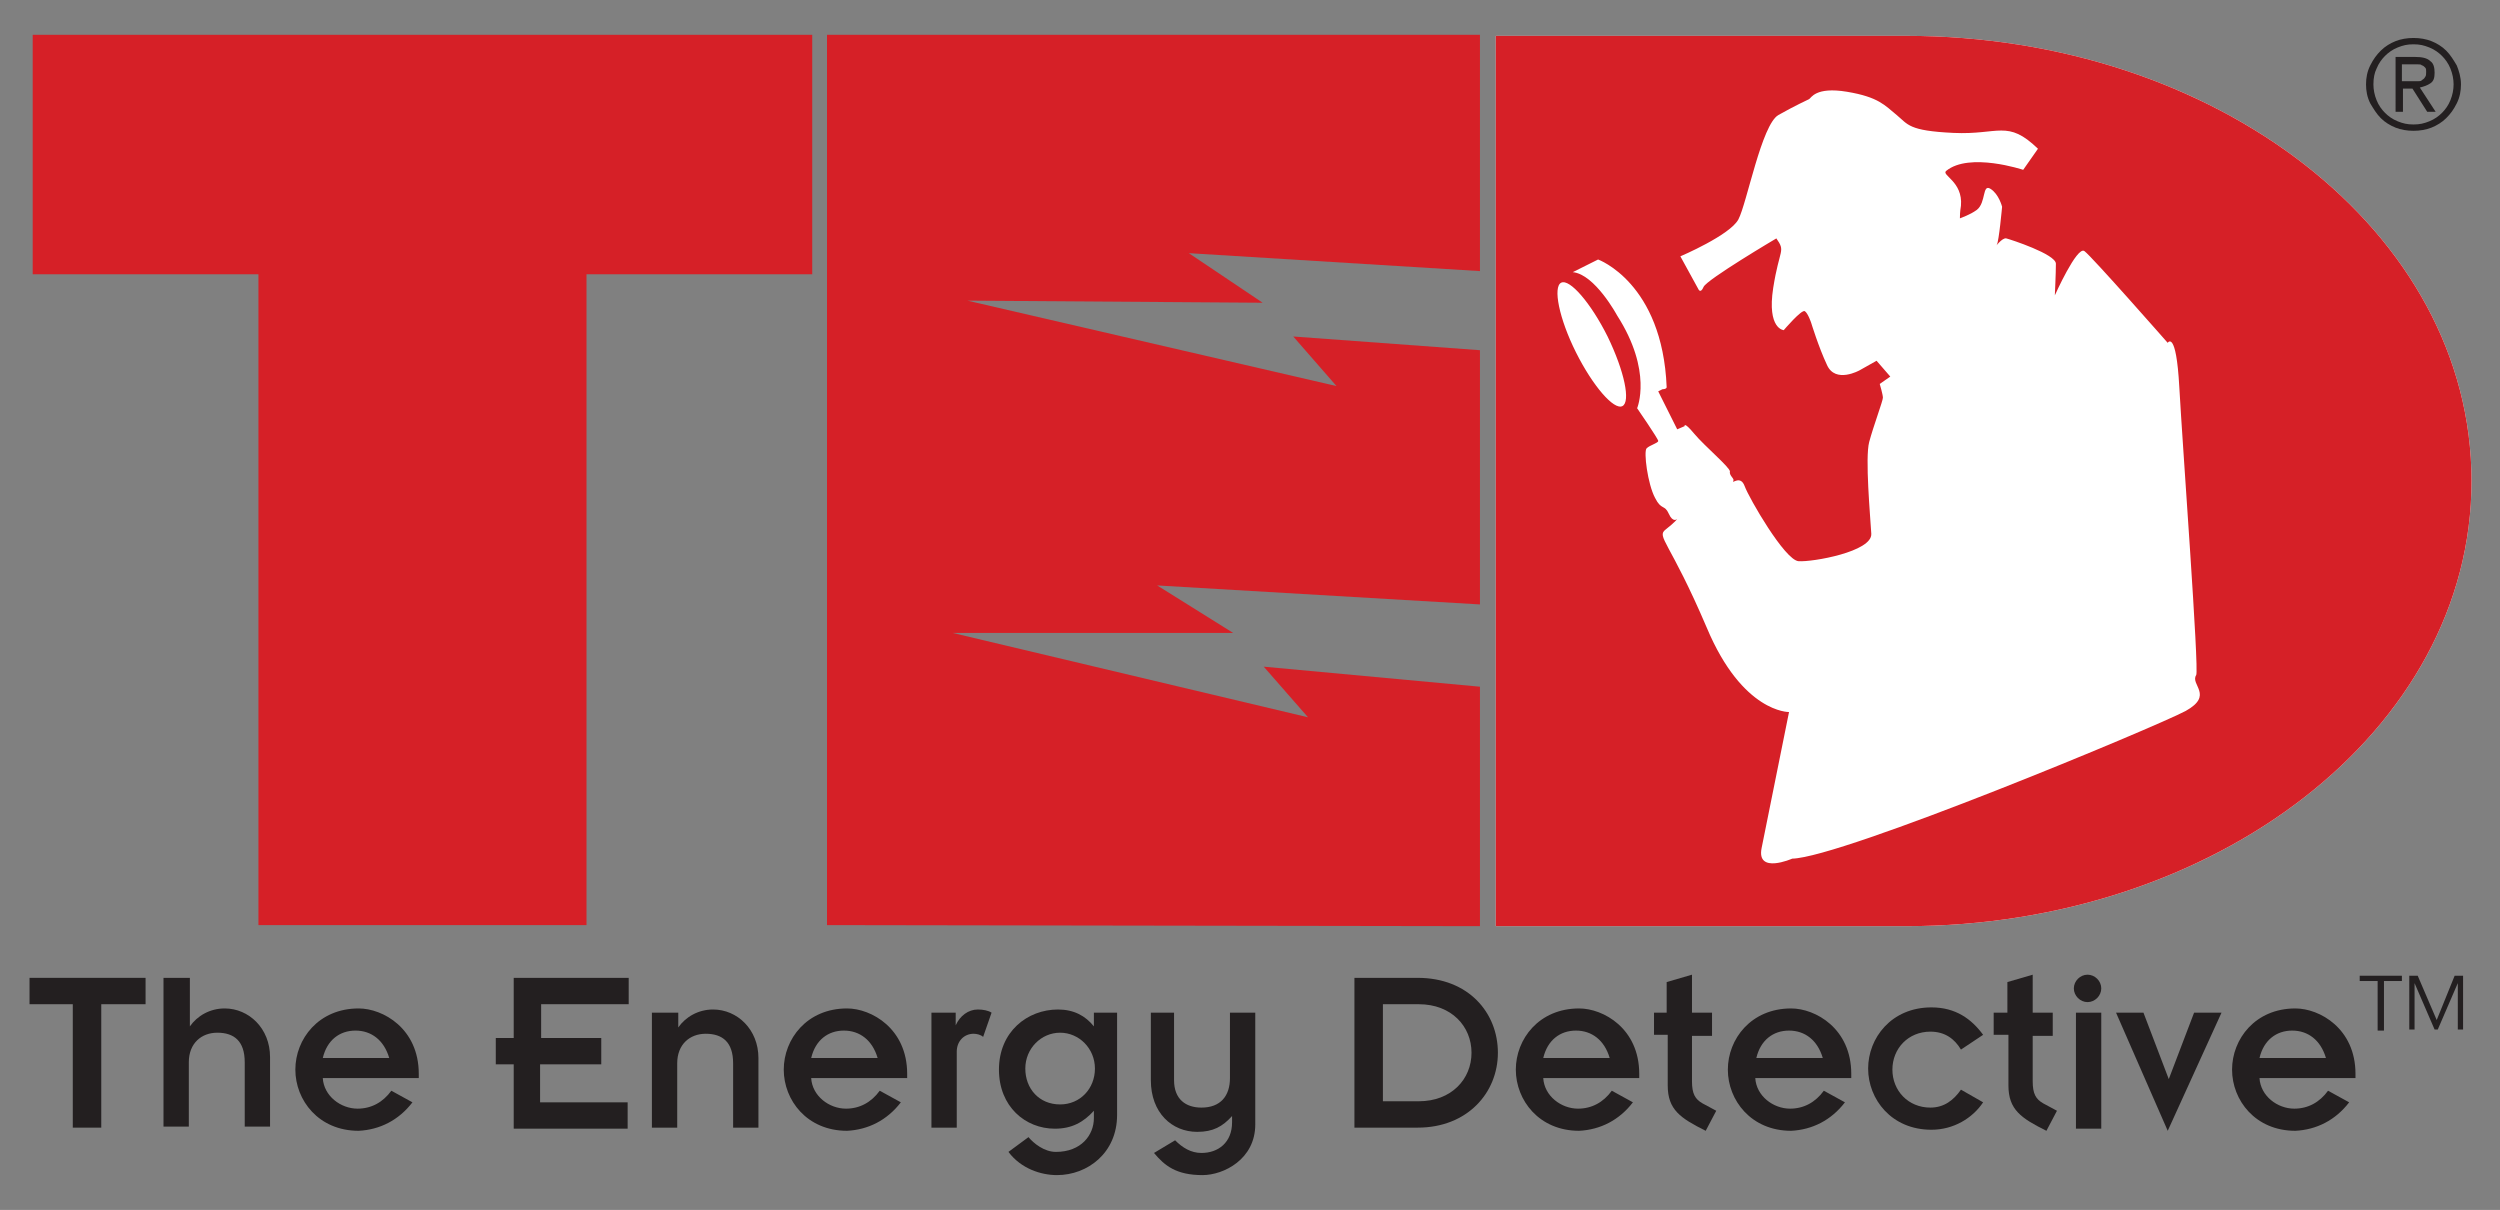
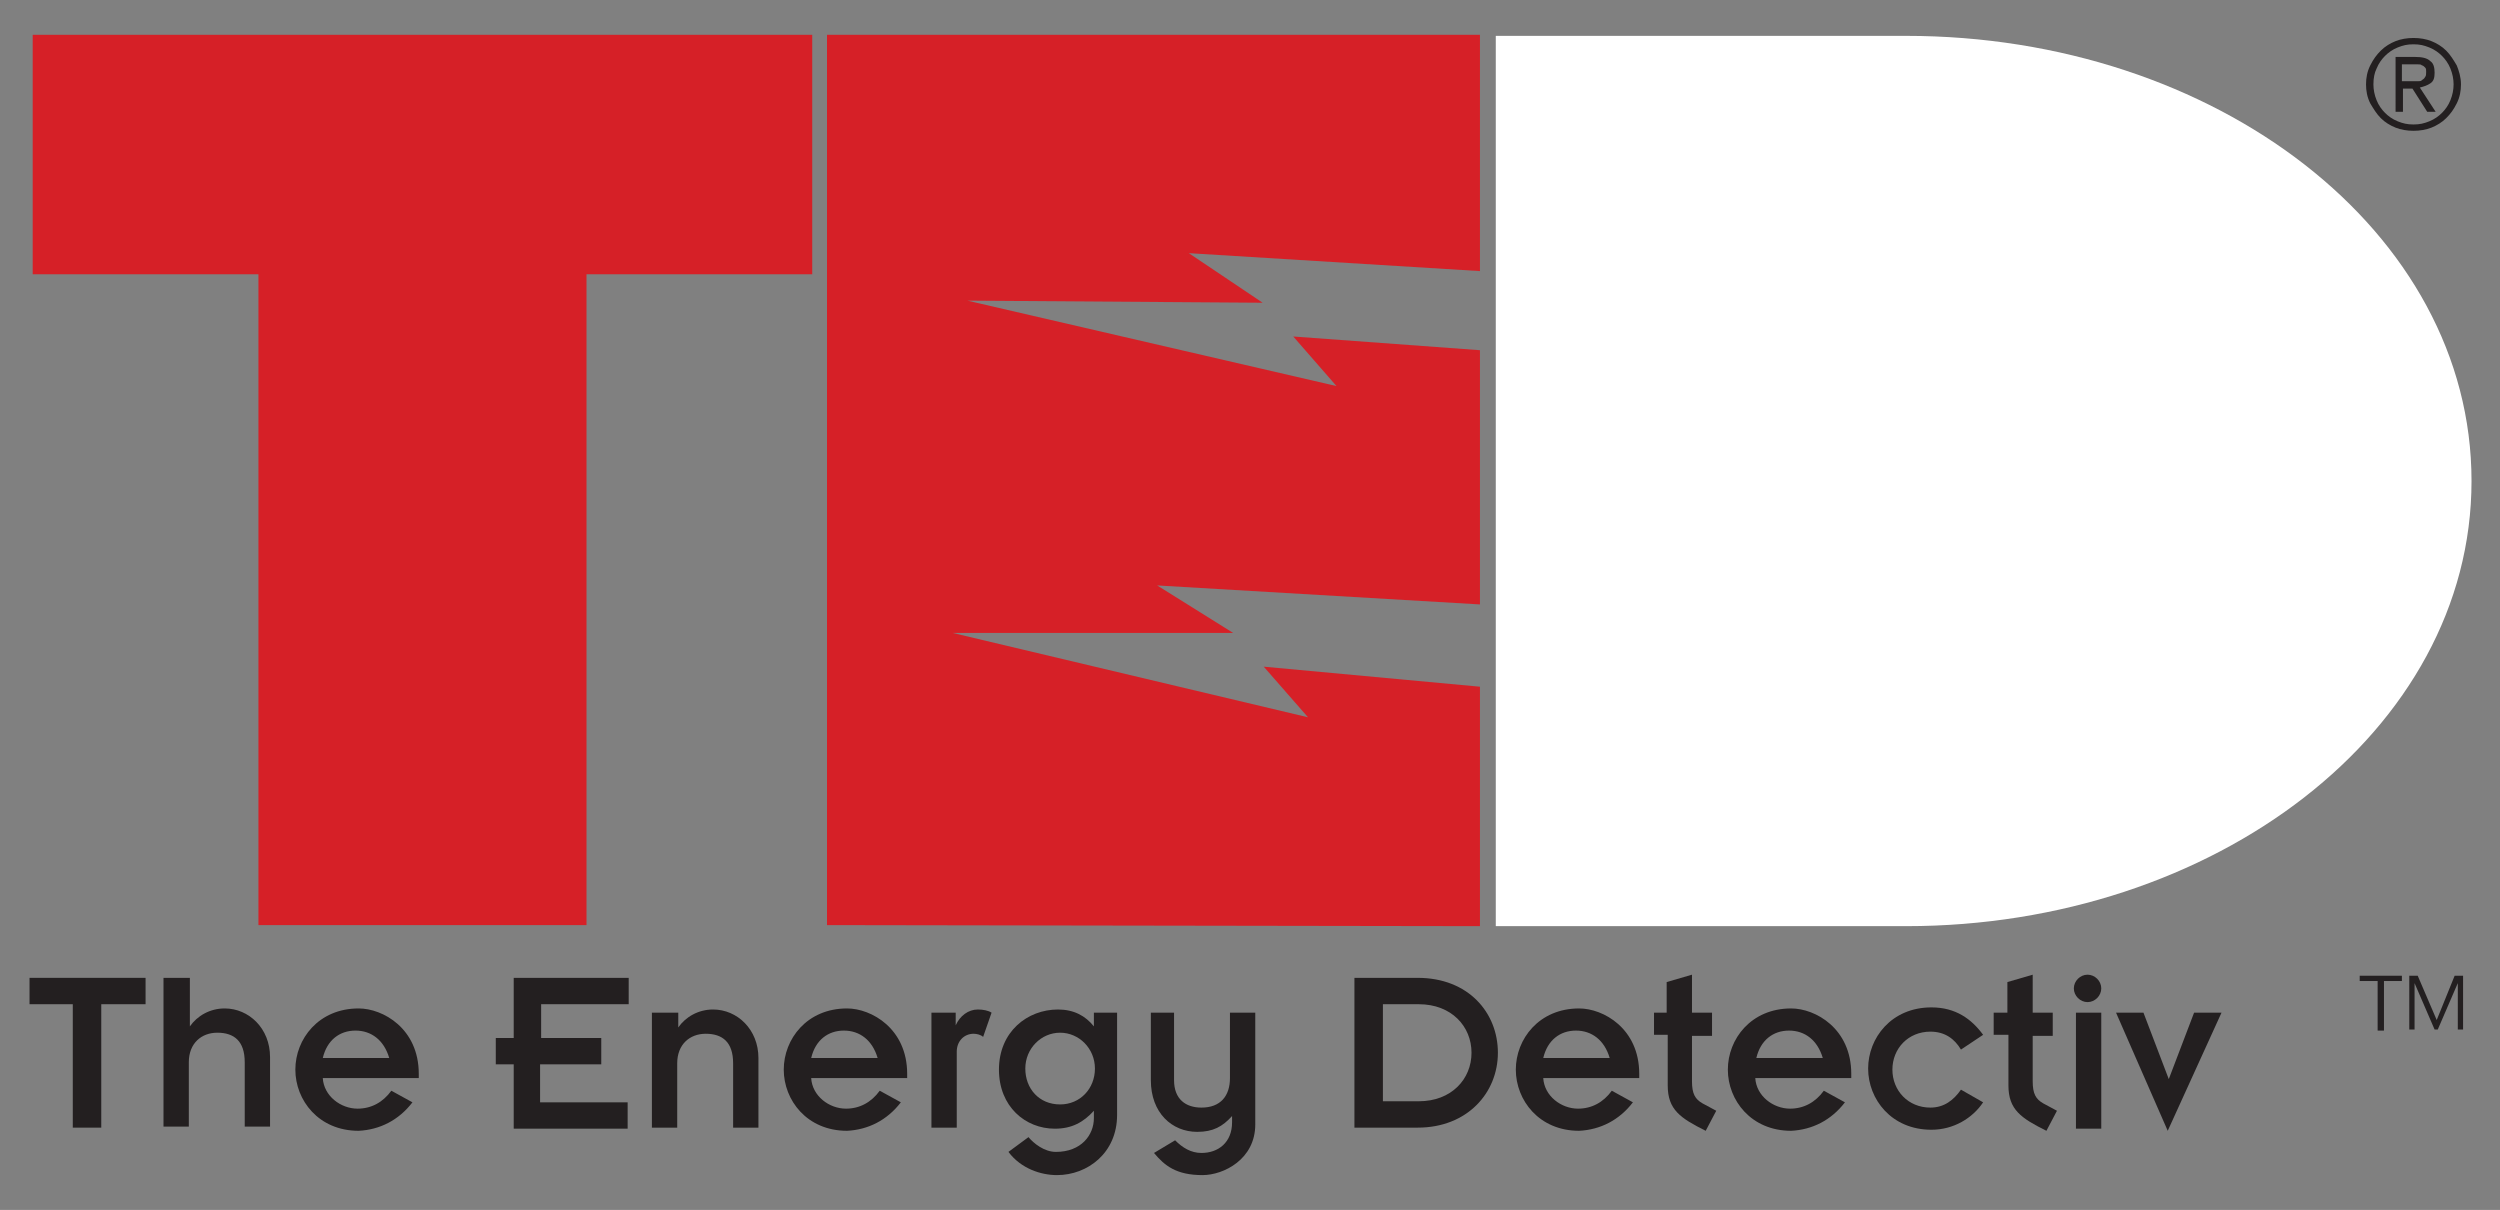
<svg xmlns="http://www.w3.org/2000/svg" version="1.1" id="Layer_1" x="0px" y="0px" viewBox="0 0 237 114.7" style="enable-background:new 0 0 237 114.7;" xml:space="preserve">
  <rect x="0" y="0" width="237" height="114.7" fill="#808080" stroke="none" />
  <style type="text/css">
	.st0{fill:#FFFFFF;}
	.st1{fill:#D62027;}
	.st2{fill:#231F20;}
</style>
  <g>
    <g>
      <path class="st0" d="M180.7,3.4h-38.9v84.4h38.9c29.2,0,53.6-18.5,53.6-42.2S210,3.4,180.7,3.4z" />
      <g>
        <path class="st1" d="M55.6,87.7H24.5V26H3.1V3.3H77V26H55.6V87.7L55.6,87.7z" />
      </g>
-       <path class="st1" d="M180.7,3.4h-38.9v84.4h38.9c29.2,0,53.6-18.5,53.6-42.2S210,3.4,180.7,3.4z M153.8,38.5    c-0.8,0.4-2.8-1.9-4.4-5.1c-1.6-3.2-2.2-6.2-1.4-6.6c0.8-0.4,2.8,1.9,4.4,5.1C154,35.2,154.6,38.1,153.8,38.5z M207.2,67.4    c-2.8,1.5-32.6,13.9-37.3,14c0,0-3.4,1.5-2.9-1c0.5-2.5,2.6-12.9,2.6-12.9s-4.4,0.1-7.8-8c-3.5-8.2-4.8-8.6-3.9-9.3    c0.9-0.7,1.1-1,1.1-1s-0.4,0.4-0.8-0.5c-0.4-0.9-0.7-0.3-1.3-1.5c-0.7-1.3-1.1-4.4-0.8-4.7c0.3-0.3,1.1-0.5,1.1-0.7    c0-0.2-2-3.1-2-3.1s1.5-3.5-1.9-8.8c0,0-2.1-3.9-4.2-4.1l2.4-1.2c0,0,6.1,2.2,6.5,12.1c0,0.2-0.4,0.2-0.4,0.2l-0.4,0.2l1.8,3.6    l0.7-0.3c0,0-0.1-0.5,0.9,0.7c1,1.2,3.4,3.2,3.4,3.6c-0.1,0.4,0.5,0.7,0.3,0.9c-0.1,0.3,0.7-0.6,1.1,0.5c0.4,1.1,3.8,7,5.1,7.1    c1.3,0.1,7-0.9,6.9-2.6c-0.1-1.7-0.6-7.2-0.2-8.7c0.4-1.5,1.3-3.9,1.3-4.2c0-0.3-0.3-1.3-0.3-1.3l1-0.7l-1.3-1.5l-1.6,0.9    c0,0-2.3,1.3-3.1-0.5c-0.8-1.7-1.5-4-1.5-4s-0.3-0.9-0.6-1.1c-0.3-0.2-2,1.8-2,1.8s-1.6-0.1-1-4c0.6-3.8,1.2-3.4,0.3-4.7    c0,0-6.6,3.9-6.9,4.6c-0.3,0.7-0.5,0.2-0.5,0.2l-1.7-3.1c0,0,4.7-2,5.5-3.5c0.8-1.5,2.2-9,3.8-9.9c1.6-0.9,2.7-1.4,2.9-1.5    c0.2-0.1,0.6-1.2,3.6-0.7c3,0.5,3.6,1.3,4.7,2.2c1.1,0.9,1.1,1.5,5.4,1.7c4.3,0.2,5.1-1.3,8,1.5l-1.4,2c0,0-5.1-1.7-7.3,0.1    c-0.5,0.4,1.6,1,1.4,3.3c-0.1,0.6-0.1,1-0.1,1.2c0.2-0.1,0.9-0.3,1.6-0.8c0.9-0.7,0.5-2.5,1.3-2c0.8,0.5,1.1,1.7,1.1,1.7    s-0.3,3.3-0.5,3.6c-0.2,0.3,0.5-0.7,0.9-0.6c0.4,0.1,4.7,1.5,4.7,2.4c0,0.9-0.1,3-0.1,3s2.1-4.7,2.8-4.2c0.7,0.5,7.9,8.7,7.9,8.7    s0.8-1.3,1.1,4.2c0.3,5.5,1.9,26.9,1.6,27.3C207.6,64.9,209.9,65.9,207.2,67.4z" />
      <polygon class="st1" points="140.3,3.3 78.4,3.3 78.4,87.7 140.3,87.8 140.3,65.1 119.8,63.2 124,68 90.3,60 116.9,60 109.7,55.5     140.3,57.3 140.3,33.2 122.6,31.9 126.7,36.6 91.7,28.5 119.7,28.7 112.7,24 140.3,25.7   " />
    </g>
    <g>
      <path class="st2" d="M6.9,95.2H2.8v-2.5h11v2.5H9.6v11.7H6.9V95.2z" />
      <path class="st2" d="M15.6,92.7H18v4.6h0c0.7-1,1.9-1.7,3.3-1.7c2.3,0,4.3,1.9,4.3,4.6v6.6h-2.4v-6.1c0-2-1-2.8-2.6-2.8    c-1.5,0-2.7,1-2.7,2.8v6.1h-2.4V92.7z" />
      <path class="st2" d="M39.1,104.5c-1.3,1.7-3.1,2.6-5.1,2.7c-3.8,0-6-2.9-6-5.8s2.2-5.8,6-5.8c2.3,0,5.7,1.9,5.7,6.2v0.4h-9.1    c0.1,1.7,1.7,2.9,3.3,2.9c1.3,0,2.4-0.6,3.2-1.7L39.1,104.5z M36.9,100.3c-0.5-1.7-1.7-2.6-3.2-2.6s-2.7,0.9-3.1,2.6H36.9z" />
      <path class="st2" d="M48.7,100.9H47v-2.5h1.7v-5.7h10.9v2.5h-8.3v3.2H57v2.5h-5.8v3.6h8.3v2.5H48.7V100.9z" />
      <path class="st2" d="M61.9,96h2.4v1.4h0c0.7-1,1.9-1.7,3.3-1.7c2.3,0,4.3,1.9,4.3,4.6v6.6h-2.4v-6.1c0-2-1-2.8-2.6-2.8    c-1.5,0-2.7,1-2.7,2.8v6.1h-2.4V96z" />
      <path class="st2" d="M85.4,104.5c-1.3,1.7-3.1,2.6-5.1,2.7c-3.8,0-6-2.9-6-5.8s2.2-5.8,6-5.8c2.3,0,5.7,1.9,5.7,6.2v0.4h-9.1    c0.1,1.7,1.7,2.9,3.3,2.9c1.3,0,2.4-0.6,3.2-1.7L85.4,104.5z M83.2,100.3c-0.5-1.7-1.7-2.6-3.2-2.6s-2.7,0.9-3.1,2.6H83.2z" />
      <path class="st2" d="M88.4,96h2.2v1.2h0c0.4-0.9,1.2-1.5,2.1-1.5c0.5,0,1,0.1,1.3,0.3l-0.8,2.3C93,98.1,92.6,98,92.3,98    c-0.9,0-1.6,0.7-1.6,1.7v7.2h-2.4V96z" />
      <path class="st2" d="M105.9,105.7c0,3.6-2.8,5.7-5.7,5.7c-1.5,0-3.4-0.6-4.6-2.2l1.9-1.4c0.5,0.6,1.5,1.4,2.6,1.4    c2.4,0,3.6-1.6,3.6-3.2v-0.7c-1,1.1-2.1,1.7-3.7,1.7c-2.8,0-5.3-2.1-5.3-5.6c0-3.6,2.7-5.7,5.6-5.7c1.5,0,2.6,0.6,3.4,1.6h0V96    h2.2V105.7z M100.5,104.7c1.9,0,3.3-1.5,3.3-3.4c0-1.9-1.5-3.4-3.3-3.4c-1.8,0-3.3,1.5-3.3,3.4C97.2,103.2,98.5,104.7,100.5,104.7    z" />
      <path class="st2" d="M108.9,96h2.4v6.4c0,1.8,1.1,2.6,2.6,2.6c1.8,0,2.7-1.1,2.7-2.8V96h2.4v10.6c0,3.3-3,4.8-5,4.8    c-2.5,0-3.6-0.9-4.6-2.1l2-1.2c0.7,0.7,1.5,1.2,2.5,1.2c1.6,0,2.9-1,2.9-2.9v-0.6h0c-0.9,1-1.8,1.5-3.3,1.5    c-2.4,0-4.4-1.8-4.4-4.9V96z" />
      <path class="st2" d="M128.4,92.7h6c4.8,0,7.6,3.3,7.6,7.1c0,3.8-2.9,7.1-7.6,7.1h-6V92.7z M131.1,104.4h3.4c3.1,0,5-2.1,5-4.6    s-1.9-4.6-5-4.6h-3.4V104.4z" />
      <path class="st2" d="M154.8,104.5c-1.3,1.7-3.1,2.6-5.1,2.7c-3.8,0-6-2.9-6-5.8s2.2-5.8,6-5.8c2.3,0,5.7,1.9,5.7,6.2v0.4h-9.1    c0.1,1.7,1.7,2.9,3.3,2.9c1.3,0,2.4-0.6,3.2-1.7L154.8,104.5z M152.6,100.3c-0.5-1.7-1.7-2.6-3.2-2.6s-2.7,0.9-3.1,2.6H152.6z" />
      <path class="st2" d="M156.7,96h1.3v-2.9l2.4-0.7V96h1.9v2.2h-1.9v4.3c0,1.2,0.3,1.7,1,2.1l1.3,0.7l-1,1.9c-2.4-1.2-3.6-2-3.6-4.3    v-4.8h-1.3V96z" />
      <path class="st2" d="M174.9,104.5c-1.3,1.7-3.1,2.6-5.1,2.7c-3.8,0-6-2.9-6-5.8s2.2-5.8,6-5.8c2.3,0,5.7,1.9,5.7,6.2v0.4h-9.1    c0.1,1.7,1.7,2.9,3.3,2.9c1.3,0,2.4-0.6,3.2-1.7L174.9,104.5z M172.8,100.3c-0.5-1.7-1.7-2.6-3.2-2.6s-2.7,0.9-3.1,2.6H172.8z" />
      <path class="st2" d="M185.9,99.5c-0.6-1-1.5-1.7-2.9-1.7c-2.1,0-3.6,1.6-3.6,3.6s1.5,3.6,3.6,3.6c1.3,0,2.2-0.7,2.9-1.7l2.1,1.2    c-1,1.5-2.8,2.6-4.9,2.6c-3.8,0-6-2.9-6-5.8s2.2-5.8,6-5.8c2.3,0,3.8,1.1,4.9,2.6L185.9,99.5z" />
      <path class="st2" d="M189,96h1.3v-2.9l2.4-0.7V96h1.9v2.2h-1.9v4.3c0,1.2,0.3,1.7,1,2.1l1.3,0.7l-1,1.9c-2.4-1.2-3.6-2-3.6-4.3    v-4.8H189V96z" />
      <path class="st2" d="M197.9,92.4c0.7,0,1.3,0.6,1.3,1.3c0,0.7-0.6,1.3-1.3,1.3s-1.3-0.6-1.3-1.3C196.6,93,197.2,92.4,197.9,92.4z     M196.8,96h2.4v11h-2.4V96z" />
      <path class="st2" d="M200.6,96h2.6l2.4,6.3h0l2.4-6.3h2.6l-5.1,11.2L200.6,96z" />
-       <path class="st2" d="M222.7,104.5c-1.3,1.7-3.1,2.6-5.1,2.7c-3.8,0-6-2.9-6-5.8s2.2-5.8,6-5.8c2.3,0,5.7,1.9,5.7,6.2v0.4h-9.1    c0.1,1.7,1.7,2.9,3.3,2.9c1.3,0,2.4-0.6,3.2-1.7L222.7,104.5z M220.5,100.3c-0.5-1.7-1.7-2.6-3.2-2.6s-2.7,0.9-3.1,2.6H220.5z" />
    </g>
    <g>
      <path class="st2" d="M224.3,8c0-0.6,0.1-1.2,0.4-1.8s0.6-1,1-1.4c0.4-0.4,0.9-0.7,1.4-0.9c0.5-0.2,1.1-0.3,1.7-0.3    c0.6,0,1.2,0.1,1.7,0.3c0.5,0.2,1,0.5,1.4,0.9c0.4,0.4,0.7,0.9,1,1.4c0.2,0.5,0.4,1.1,0.4,1.8c0,0.6-0.1,1.2-0.4,1.8s-0.6,1-1,1.4    c-0.4,0.4-0.9,0.7-1.4,0.9s-1.1,0.3-1.7,0.3c-0.6,0-1.2-0.1-1.7-0.3s-1-0.5-1.4-0.9c-0.4-0.4-0.7-0.9-1-1.4    C224.4,9.2,224.3,8.6,224.3,8z M225,8c0,0.5,0.1,1,0.3,1.5c0.2,0.5,0.5,0.9,0.8,1.2c0.3,0.3,0.7,0.6,1.2,0.8    c0.5,0.2,0.9,0.3,1.5,0.3s1-0.1,1.5-0.3c0.5-0.2,0.9-0.5,1.2-0.8c0.3-0.3,0.6-0.7,0.8-1.2c0.2-0.5,0.3-1,0.3-1.5    c0-0.5-0.1-1-0.3-1.5c-0.2-0.5-0.5-0.9-0.8-1.2c-0.3-0.3-0.7-0.6-1.2-0.8c-0.5-0.2-0.9-0.3-1.5-0.3s-1,0.1-1.5,0.3    c-0.5,0.2-0.9,0.5-1.2,0.8c-0.3,0.3-0.6,0.7-0.8,1.2C225.1,6.9,225,7.4,225,8z M227.1,5.4h1.9c0.6,0,1.1,0.1,1.4,0.4    c0.3,0.2,0.4,0.6,0.4,1.1c0,0.5-0.1,0.8-0.4,1c-0.3,0.2-0.6,0.3-1,0.4l1.5,2.3h-0.8l-1.4-2.2h-0.9v2.2h-0.7V5.4z M227.8,7.7h0.9    c0.2,0,0.3,0,0.5,0c0.2,0,0.3,0,0.4-0.1c0.1-0.1,0.2-0.1,0.3-0.3c0.1-0.1,0.1-0.3,0.1-0.5c0-0.2,0-0.3-0.1-0.4    c-0.1-0.1-0.2-0.2-0.3-0.2c-0.1-0.1-0.2-0.1-0.4-0.1c-0.1,0-0.3,0-0.4,0h-1.1V7.7z" />
    </g>
    <g>
      <path class="st2" d="M225.9,97.7h-0.5V93h-1.7v-0.5h4V93h-1.7V97.7z" />
      <path class="st2" d="M231,96.7l1.7-4.2h0.8v5.1H233v-4.4h0l-1.9,4.4h-0.3l-1.9-4.4h0v4.4h-0.5v-5.1h0.8L231,96.7z" />
    </g>
  </g>
</svg>